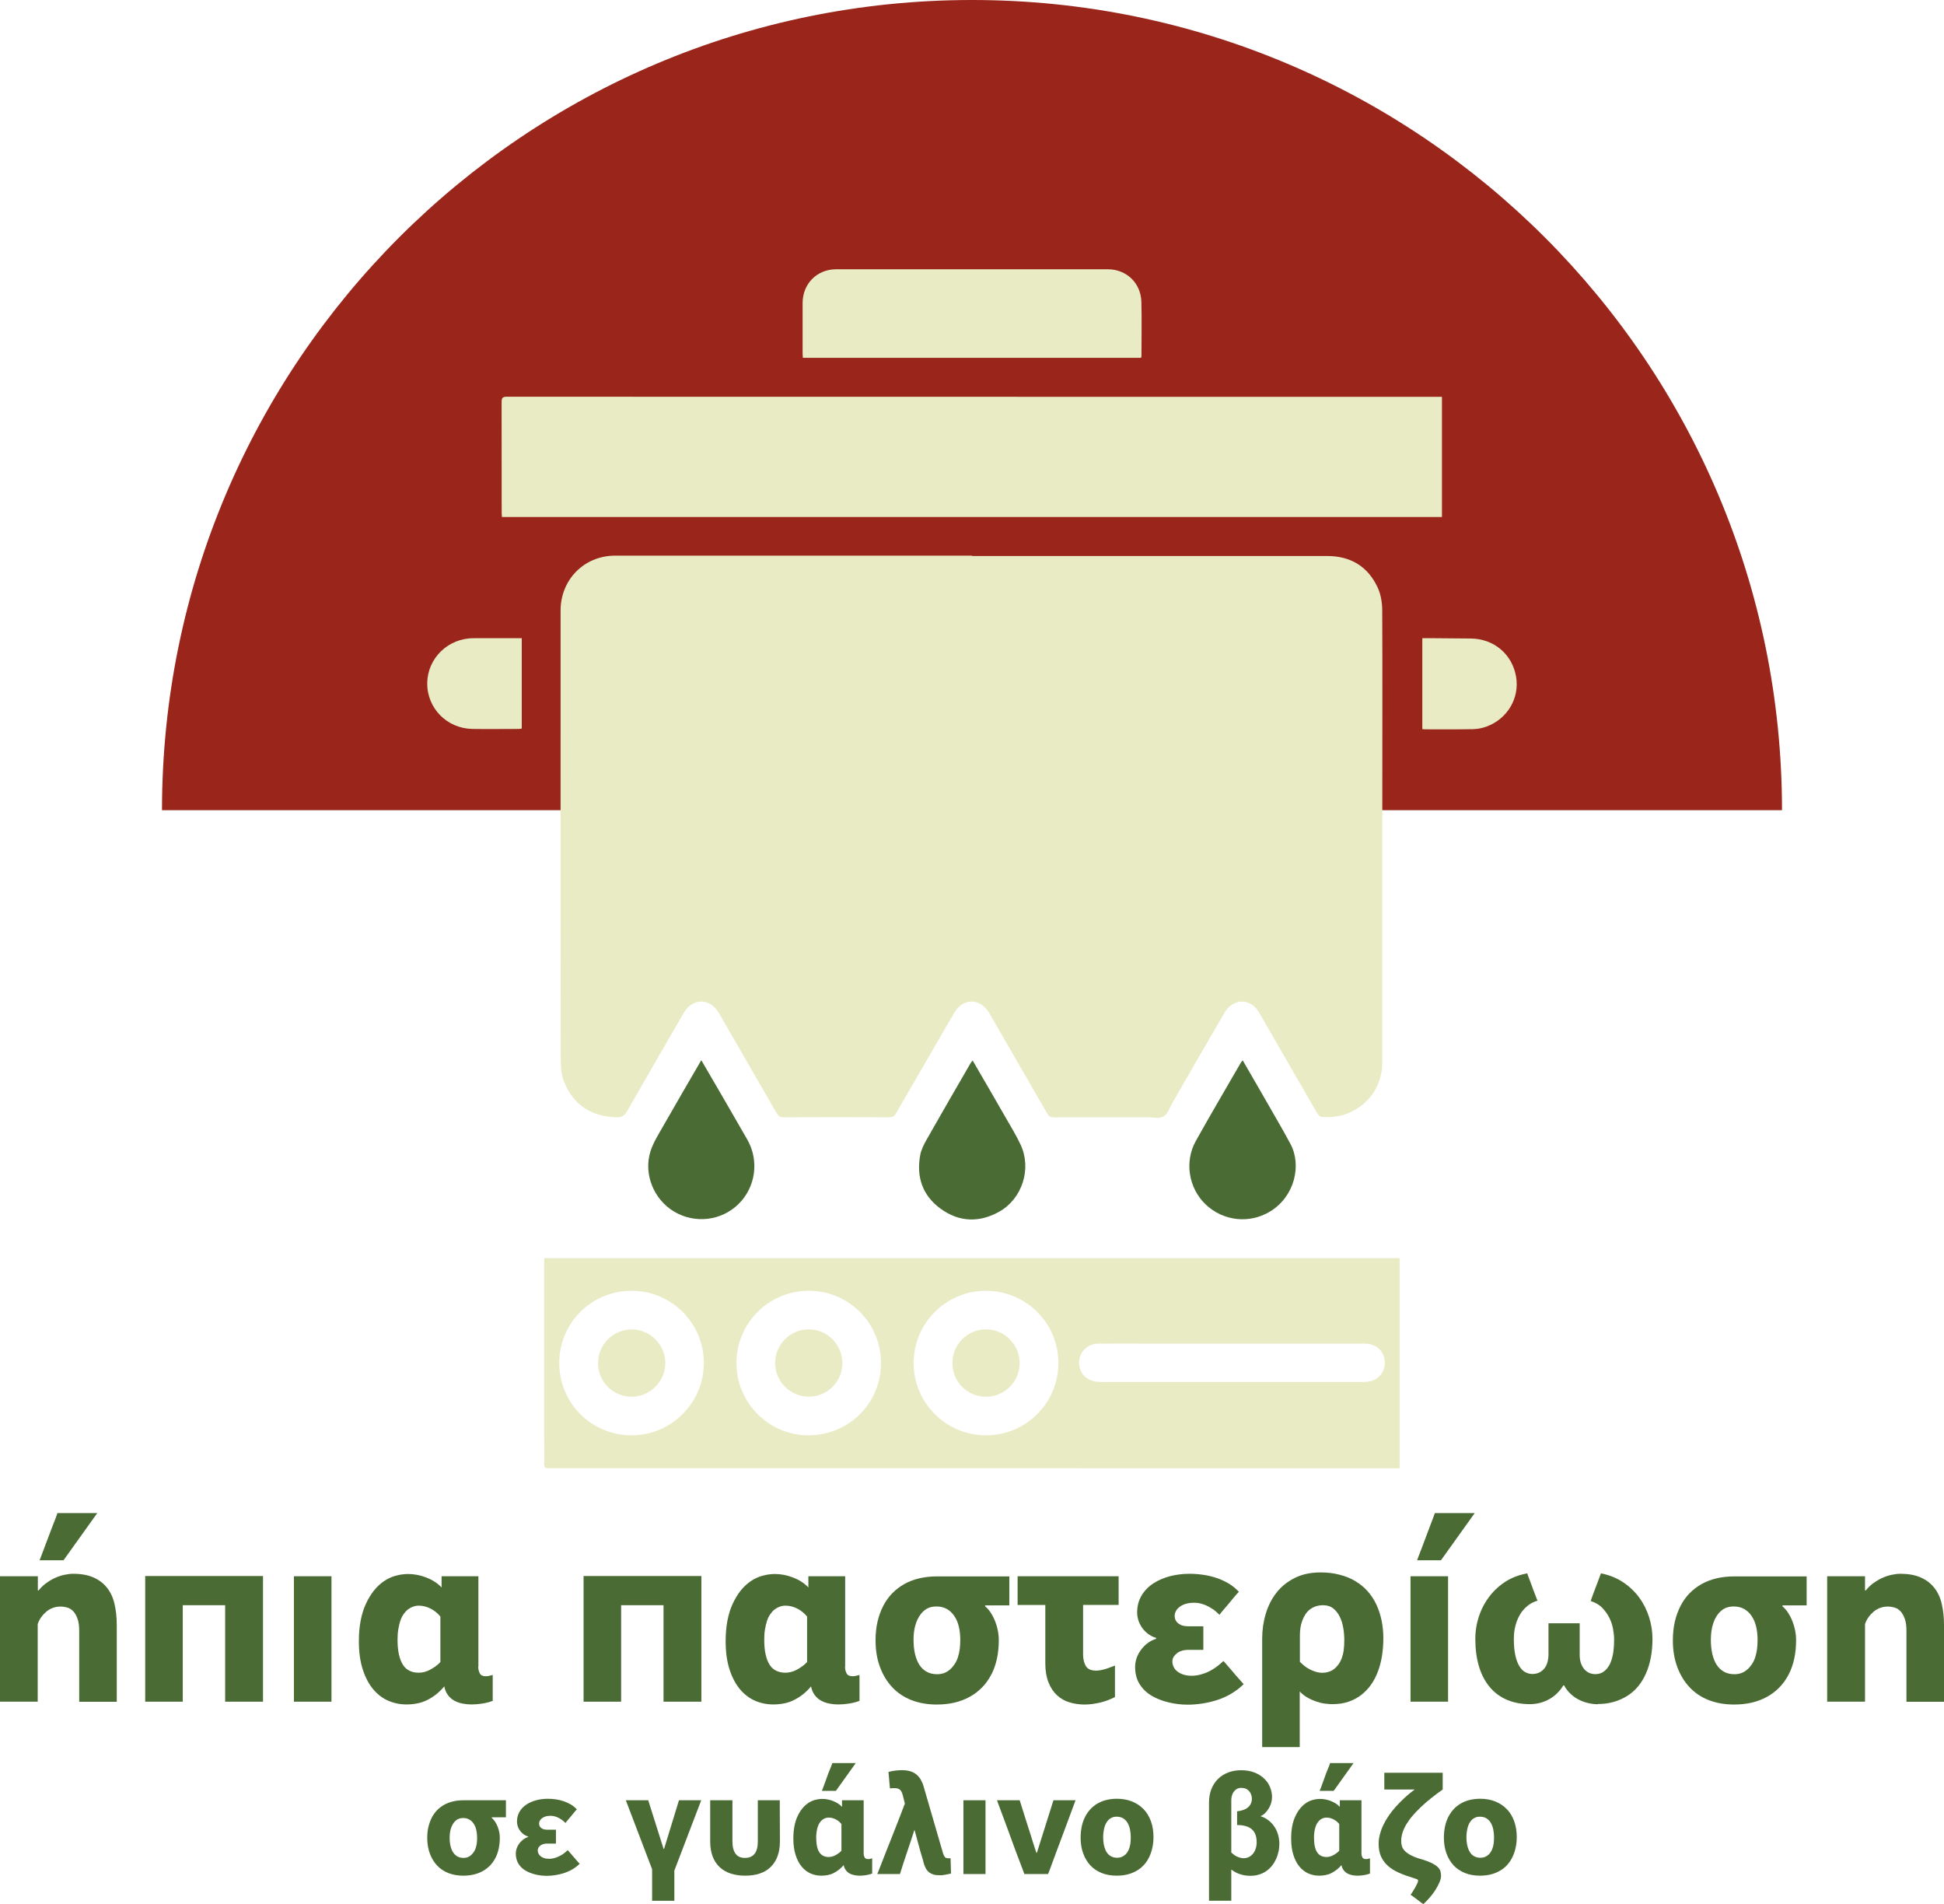
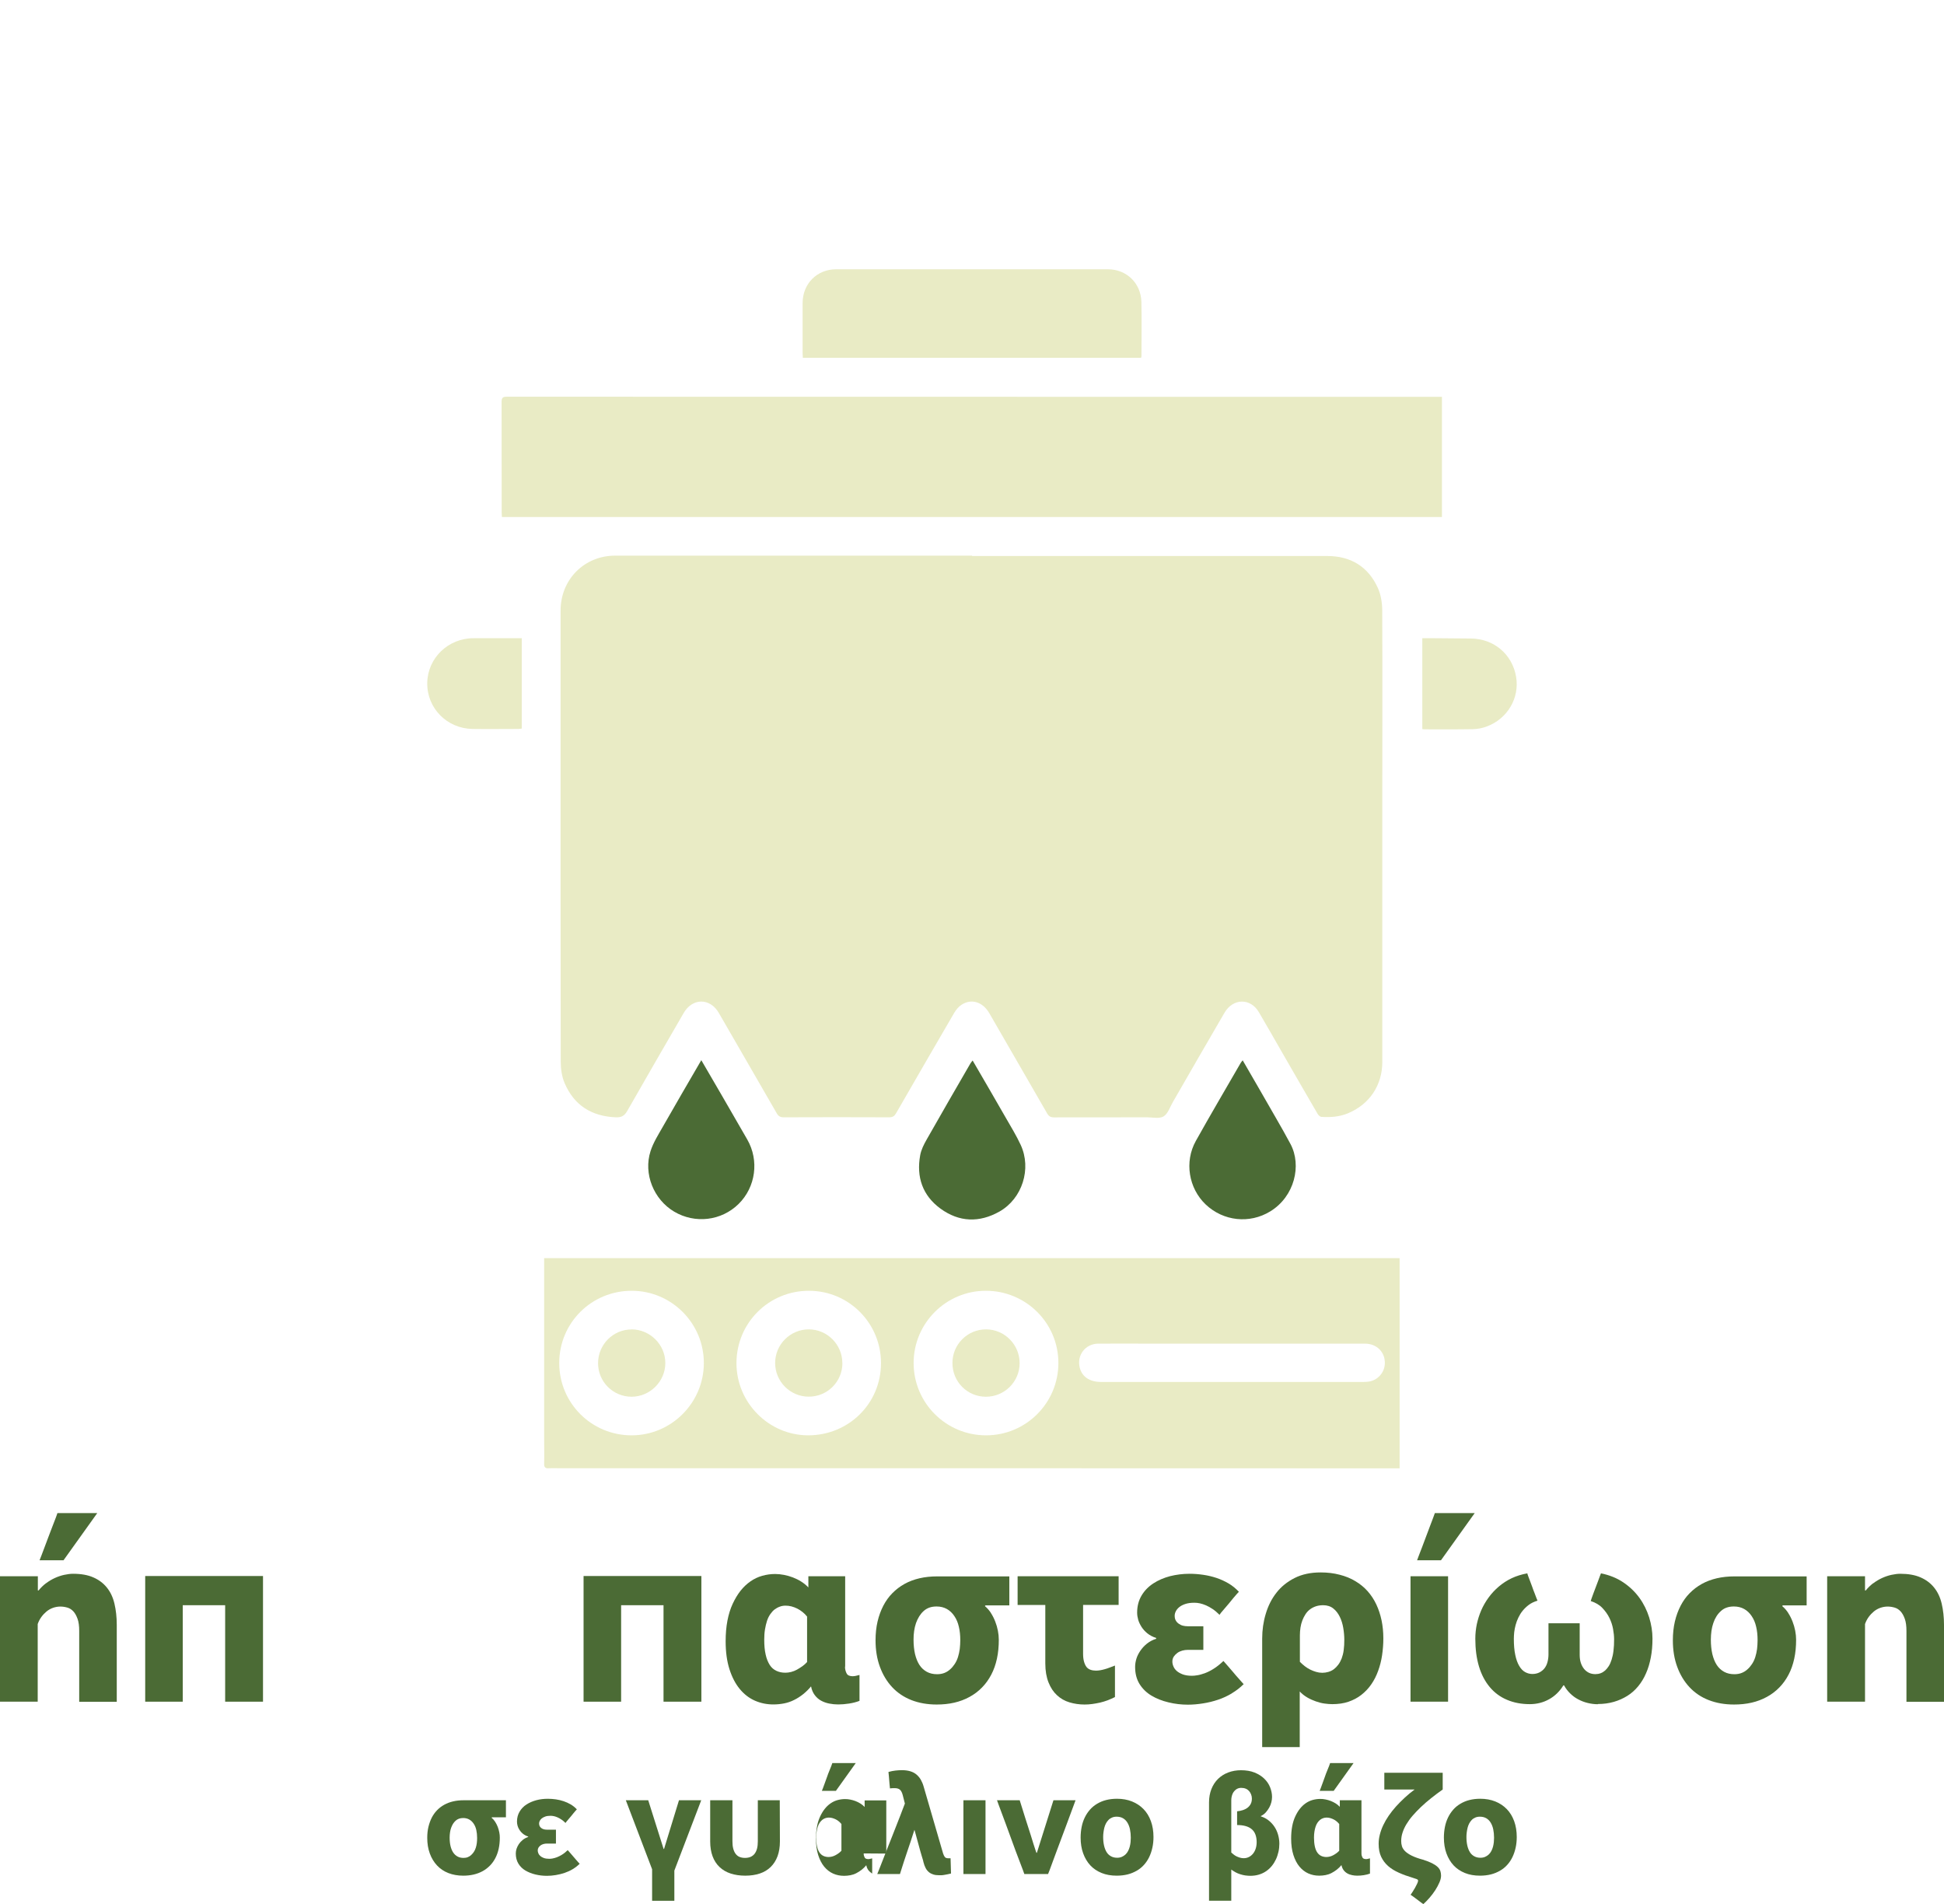
<svg xmlns="http://www.w3.org/2000/svg" id="Layer_2" data-name="Layer 2" viewBox="0 0 260.4 254.99">
  <defs>
    <style>      .cls-1 {        fill: #e9ebc5;      }      .cls-2 {        fill: #4b6b35;      }      .cls-3 {        fill: #99251b;      }    </style>
  </defs>
  <g id="Layer_2-2" data-name="Layer 2">
    <g>
-       <path class="cls-3" d="M21.7,108.5C21.7,48.58,70.28,0,130.2,0s108.5,48.58,108.5,108.5" />
      <g>
        <path class="cls-1" d="M130.22,74.46c15.85,0,31.71,0,47.56,0,3.14,0,5.48,1.41,6.78,4.27.41.9.58,1.97.59,2.96.04,8.59.01,17.18.01,25.76,0,11.59,0,23.18,0,34.77,0,3.13-1.73,5.69-4.62,6.88-1.14.47-2.33.55-3.54.47-.18-.01-.41-.23-.51-.41-1.54-2.64-3.07-5.3-4.6-7.95-1.09-1.89-2.16-3.79-3.27-5.67-1.12-1.91-3.46-1.87-4.6.09-2.32,3.97-4.61,7.96-6.91,11.95-.39.67-.66,1.57-1.25,1.93-.56.34-1.47.12-2.23.12-4.14,0-8.29,0-12.43.01-.46,0-.71-.14-.94-.54-2.57-4.47-5.16-8.94-7.74-13.41-.87-1.51-2.4-2.01-3.74-1.12-.38.25-.71.65-.95,1.05-2.61,4.47-5.2,8.96-7.79,13.45-.22.39-.45.56-.93.56-4.7-.02-9.41-.02-14.11,0-.46,0-.72-.13-.95-.53-2.58-4.49-5.18-8.98-7.77-13.46-1.17-2.02-3.53-2.01-4.7.02-2.52,4.36-5.06,8.72-7.55,13.1-.38.67-.78.9-1.54.87-3.23-.13-5.59-1.6-6.86-4.58-.37-.87-.52-1.9-.52-2.86-.03-14.55-.02-29.11-.02-43.66,0-5.59,0-11.17,0-16.76,0-4.16,3.17-7.36,7.33-7.36,13.49,0,26.98,0,40.47,0,2.44,0,4.88,0,7.33,0h0Z" />
        <path class="cls-1" d="M187.48,168.5v28.14c-.29,0-.56,0-.83,0-14.09,0-28.18-.01-42.28-.01-23.1,0-46.2,0-69.3,0-.52,0-1.04-.03-1.56,0-.47.03-.63-.13-.62-.61.03-1.16,0-2.32,0-3.48,0-7.77,0-15.53,0-23.3,0-.24,0-.47,0-.75h114.58ZM118.01,182.55c0-5.35-4.29-9.67-9.62-9.69-5.4-.02-9.74,4.3-9.74,9.7,0,5.29,4.33,9.65,9.6,9.66,5.44,0,9.76-4.27,9.76-9.67ZM74.91,182.54c0,5.36,4.32,9.68,9.69,9.68,5.31,0,9.66-4.33,9.68-9.65.02-5.35-4.32-9.71-9.67-9.71-5.38,0-9.7,4.3-9.7,9.67ZM132.08,192.22c5.36,0,9.7-4.34,9.69-9.7,0-5.35-4.36-9.67-9.73-9.66-5.32,0-9.66,4.35-9.66,9.67,0,5.35,4.34,9.69,9.7,9.69ZM165,179.94h0c-3.62,0-7.25,0-10.87,0-2.34,0-4.68-.02-7.03,0-1.72.02-2.88,1.55-2.47,3.21.3,1.22,1.33,1.92,2.83,1.92,11.73,0,23.46,0,35.19,0,.24,0,.48-.01.72-.05,1.18-.18,2.09-1.21,2.13-2.4.06-1.53-1.07-2.68-2.67-2.68-5.94,0-11.89,0-17.83,0Z" />
        <path class="cls-1" d="M193.15,53.14v16.1h-125.92c-.01-.21-.03-.4-.03-.59,0-4.94,0-9.89-.01-14.83,0-.57.17-.69.71-.69,25.14.01,50.28.01,75.42.01,16.33,0,32.67,0,49,0,.26,0,.51,0,.83,0Z" />
        <path class="cls-1" d="M152.85,47.92h-45.31c-.01-.22-.03-.42-.03-.61,0-2.24,0-4.48,0-6.72,0-2.59,1.92-4.53,4.5-4.53,12.13,0,24.25,0,36.38,0,2.5,0,4.43,1.84,4.5,4.36.06,2.42.01,4.84.01,7.26,0,.06-.02.11-.05.24Z" />
        <path class="cls-2" d="M166.46,142c1.54,2.66,3.03,5.23,4.51,7.82.65,1.13,1.29,2.25,1.9,3.4,1.51,2.84.55,7.01-2.72,9.01-2.78,1.7-6.29,1.31-8.65-.93-2.28-2.17-2.87-5.72-1.32-8.5,1.96-3.51,4-6.97,6.01-10.45.06-.1.14-.19.26-.34Z" />
        <path class="cls-2" d="M130.29,142.03c1.53,2.63,3.01,5.17,4.47,7.72.68,1.18,1.39,2.34,1.96,3.57,1.49,3.2.21,7.2-2.84,8.93-2.7,1.52-5.4,1.43-7.9-.39-2.41-1.76-3.25-4.24-2.72-7.15.13-.73.49-1.44.86-2.09,1.93-3.41,3.9-6.8,5.86-10.19.07-.12.16-.22.3-.4Z" />
        <path class="cls-2" d="M93.94,141.98c.97,1.67,1.89,3.23,2.8,4.81,1.12,1.94,2.24,3.88,3.36,5.82,1.61,2.81,1.13,6.36-1.16,8.62-2.3,2.27-5.84,2.69-8.64,1.03-2.73-1.62-4.14-5.06-3.16-8.1.37-1.16,1.06-2.23,1.67-3.31,1.67-2.94,3.38-5.85,5.13-8.87Z" />
        <path class="cls-1" d="M69.89,85.46v12.11c-.16.02-.3.05-.43.05-2.06,0-4.12.03-6.18,0-3.43-.06-6.1-2.8-6.05-6.16.05-3.34,2.82-6.01,6.23-5.99,2.12,0,4.24,0,6.43,0Z" />
        <path class="cls-1" d="M190.52,97.63v-12.16c.61,0,1.19,0,1.76,0,1.58.01,3.16.02,4.74.04,3.09.03,5.54,2.1,6.06,5.11.49,2.86-1.15,5.66-3.98,6.69-.57.21-1.21.33-1.82.34-2.16.04-4.32.02-6.48.02-.08,0-.15-.02-.28-.03Z" />
        <path class="cls-1" d="M112.84,182.55c0,2.49-2.02,4.5-4.51,4.49-2.49,0-4.5-2.03-4.5-4.51,0-2.48,2.04-4.51,4.51-4.5,2.48,0,4.5,2.05,4.49,4.52Z" />
        <path class="cls-1" d="M84.59,178.03c2.47,0,4.53,2.04,4.53,4.5,0,2.47-2.04,4.51-4.51,4.52-2.49,0-4.5-2-4.5-4.49,0-2.49,2.01-4.52,4.48-4.52Z" />
        <path class="cls-1" d="M127.58,182.52c0-2.49,2.03-4.5,4.51-4.49,2.47,0,4.5,2.05,4.49,4.53,0,2.48-2.04,4.5-4.52,4.49-2.5,0-4.49-2.02-4.48-4.52Z" />
      </g>
      <g>
        <path class="cls-2" d="M6.17,212.03c.37-.28.77-.52,1.19-.71.42-.19.84-.33,1.26-.42.42-.09.81-.14,1.17-.14,1.07,0,1.97.16,2.7.48.74.32,1.34.77,1.82,1.36.48.59.82,1.31,1.02,2.16.2.85.31,1.8.31,2.84v10.3h-5.03v-9.49c0-.66-.07-1.2-.22-1.61-.15-.42-.33-.75-.56-1-.23-.25-.49-.42-.8-.51-.31-.09-.62-.14-.94-.14-.34,0-.67.06-.99.17s-.61.28-.87.49c-.26.22-.49.46-.7.75-.2.28-.36.59-.48.93v10.4H0v-16.8h5.07v1.9h.1c.29-.36.63-.69,1-.97ZM5.3,208.95c.04-.09.12-.29.24-.61s.26-.7.43-1.14c.17-.44.35-.91.53-1.41.18-.5.36-.96.53-1.39.17-.43.32-.81.44-1.14.12-.33.2-.54.22-.63h5.34l-4.52,6.32h-3.2Z" />
        <path class="cls-2" d="M30.16,214.97h-5.68v12.92h-5.03v-16.83h15.78v16.83h-5.07v-12.92Z" />
-         <path class="cls-2" d="M39.37,211.09h5.03v16.8h-5.03v-16.8Z" />
-         <path class="cls-2" d="M64.06,223.2c0,.2.02.39.07.54.05.16.1.29.17.41.07.11.17.2.31.25.14.06.29.08.48.08.14,0,.28-.02.42-.05s.31-.07.49-.12v3.47c-.41.16-.87.28-1.39.36-.52.08-1.01.12-1.46.12-.41,0-.81-.04-1.21-.12-.4-.08-.76-.21-1.09-.39-.33-.18-.61-.43-.85-.75s-.4-.7-.49-1.16c-.32.39-.67.73-1.05,1.04-.39.31-.79.57-1.22.78-.43.22-.88.37-1.34.46-.46.09-.95.14-1.44.14-.88,0-1.71-.17-2.48-.51-.77-.34-1.44-.86-2.02-1.56-.58-.7-1.04-1.59-1.38-2.65-.34-1.07-.51-2.31-.51-3.74,0-1.02.08-1.94.24-2.77.16-.83.39-1.58.7-2.24.31-.67.66-1.25,1.05-1.75.4-.5.84-.92,1.33-1.26s1.01-.59,1.58-.75c.57-.16,1.14-.24,1.73-.24.38,0,.78.04,1.19.12.41.08.8.19,1.19.34.39.15.76.33,1.12.56.36.23.68.49.95.78v-1.5h4.93v12.1ZM56.07,224.01c.25,0,.51-.03.78-.1.27-.07.53-.17.78-.31.25-.14.49-.29.73-.46.24-.17.45-.36.63-.56v-6.09c-.18-.23-.39-.43-.61-.61s-.46-.33-.71-.46c-.25-.12-.5-.22-.77-.29s-.53-.1-.8-.1-.53.04-.78.14c-.25.09-.48.22-.68.37s-.4.37-.58.63c-.18.26-.33.56-.44.9-.11.34-.2.72-.27,1.14-.07.42-.1.88-.1,1.38,0,.77.06,1.43.19,1.99.12.56.31,1.01.54,1.38s.54.63.9.8c.36.17.76.25,1.19.25Z" />
        <path class="cls-2" d="M88.88,214.97h-5.68v12.92h-5.03v-16.83h15.78v16.83h-5.07v-12.92Z" />
        <path class="cls-2" d="M113.19,223.2c0,.2.02.39.07.54.05.16.1.29.17.41.07.11.17.2.31.25.14.06.29.08.48.08.14,0,.28-.02.42-.05s.31-.07.49-.12v3.47c-.41.16-.87.28-1.39.36-.52.08-1.01.12-1.46.12-.41,0-.81-.04-1.21-.12-.4-.08-.76-.21-1.09-.39-.33-.18-.61-.43-.85-.75s-.4-.7-.49-1.16c-.32.39-.67.73-1.05,1.04-.39.31-.79.57-1.22.78-.43.22-.88.37-1.34.46-.46.09-.95.14-1.44.14-.88,0-1.71-.17-2.48-.51-.77-.34-1.44-.86-2.02-1.56-.58-.7-1.04-1.59-1.38-2.65-.34-1.07-.51-2.31-.51-3.74,0-1.02.08-1.94.24-2.77.16-.83.39-1.58.7-2.24.31-.67.66-1.25,1.05-1.75.4-.5.84-.92,1.33-1.26s1.01-.59,1.58-.75c.57-.16,1.14-.24,1.73-.24.38,0,.78.04,1.19.12.41.08.8.19,1.19.34.39.15.76.33,1.12.56.36.23.68.49.95.78v-1.5h4.93v12.1ZM105.19,224.01c.25,0,.51-.03.78-.1.27-.07.53-.17.78-.31.25-.14.49-.29.73-.46.24-.17.45-.36.63-.56v-6.09c-.18-.23-.39-.43-.61-.61s-.46-.33-.71-.46c-.25-.12-.5-.22-.77-.29s-.53-.1-.8-.1-.53.04-.78.14c-.25.09-.48.22-.68.37s-.4.37-.58.63c-.18.26-.33.56-.44.9-.11.34-.2.72-.27,1.14-.07.42-.1.88-.1,1.38,0,.77.06,1.43.19,1.99.12.56.31,1.01.54,1.38s.54.63.9.8c.36.17.76.25,1.19.25Z" />
        <path class="cls-2" d="M132.73,216.01c.23.35.42.73.58,1.14.16.41.28.82.36,1.24.08.42.12.82.12,1.21,0,.91-.08,1.75-.25,2.53-.17.78-.42,1.5-.76,2.14-.34.65-.75,1.22-1.24,1.72-.49.5-1.04.92-1.67,1.26-.62.34-1.3.6-2.04.77-.74.17-1.52.25-2.36.25-1.25,0-2.37-.2-3.38-.59-1.01-.4-1.87-.97-2.58-1.73-.71-.76-1.26-1.67-1.65-2.74-.39-1.06-.58-2.24-.58-3.54,0-.91.09-1.75.27-2.52.18-.77.44-1.47.77-2.11.33-.63.73-1.2,1.21-1.68.48-.49,1.02-.9,1.63-1.24.61-.34,1.29-.59,2.02-.76.74-.17,1.52-.25,2.36-.25h9.66v3.88h-3.2l-.07.1c.32.27.59.58.82.94ZM124.49,215.29c-.28.1-.54.25-.77.46s-.42.44-.59.71c-.17.27-.31.57-.43.9-.11.33-.2.68-.25,1.05-.06.37-.08.76-.08,1.17,0,.73.07,1.37.2,1.94.14.57.33,1.05.59,1.45s.59.7.99.92c.4.22.86.32,1.38.32.36,0,.69-.06.97-.17s.54-.27.77-.48c.23-.2.43-.44.61-.71.18-.27.33-.58.44-.93.11-.35.19-.71.24-1.09.04-.37.07-.77.07-1.17,0-.66-.06-1.26-.19-1.8-.12-.54-.32-1.02-.6-1.43-.27-.41-.61-.73-1-.95s-.86-.34-1.38-.34c-.36,0-.69.05-.97.15Z" />
        <path class="cls-2" d="M136.34,211.09h13.5v3.84h-4.76v6.53c0,.41.04.76.12,1.05.08.29.19.53.32.71.14.18.32.31.54.39s.48.12.75.12c.18,0,.37-.02.56-.05s.4-.08.61-.14c.21-.06.44-.13.66-.22s.46-.18.71-.27v4.22c-.32.16-.64.3-.97.43-.33.12-.67.23-1.02.31-.35.08-.7.14-1.05.19-.35.05-.7.07-1.04.07-.7,0-1.37-.1-2.01-.29s-1.19-.51-1.67-.95c-.48-.44-.86-1.01-1.14-1.72-.28-.7-.43-1.55-.43-2.55v-7.82h-3.71v-3.84Z" />
        <path class="cls-2" d="M165,226.78c-.59.35-1.21.64-1.85.85-.65.22-1.31.38-2.01.49-.69.11-1.37.17-2.02.17-.88,0-1.75-.1-2.6-.31-.85-.2-1.61-.5-2.28-.9s-1.2-.92-1.6-1.56c-.4-.65-.59-1.41-.59-2.29,0-.36.06-.72.17-1.09.11-.36.29-.72.53-1.07.24-.35.53-.67.88-.95.35-.28.76-.5,1.24-.66v-.1c-.48-.16-.87-.37-1.19-.63-.32-.26-.58-.55-.78-.87-.2-.32-.35-.63-.44-.95-.09-.32-.14-.63-.14-.95,0-.86.2-1.62.59-2.28s.92-1.2,1.58-1.63,1.41-.75,2.24-.97c.84-.21,1.71-.32,2.62-.32.61,0,1.22.05,1.84.14.61.09,1.2.23,1.77.42.57.19,1.1.44,1.6.73.5.29.96.67,1.39,1.12-.04.04-.14.14-.27.29s-.29.33-.48.56-.37.46-.58.71c-.2.25-.4.48-.58.68-.18.2-.33.38-.46.54-.12.16-.2.26-.22.31-.32-.32-.63-.58-.93-.78s-.6-.37-.88-.49c-.28-.12-.56-.21-.82-.27s-.52-.08-.76-.08c-.48,0-.88.06-1.21.17-.33.11-.59.25-.8.42s-.36.36-.46.56c-.1.2-.15.4-.15.58,0,.25.04.46.14.63.09.17.22.32.39.44.17.12.36.22.56.27s.43.08.68.08h2.07v3.16h-2.07c-.25,0-.5.03-.75.1-.25.07-.47.17-.66.31-.19.14-.35.3-.48.49-.12.19-.19.41-.19.66,0,.2.04.42.14.65.09.23.24.43.44.61.2.18.47.33.8.46.33.12.74.19,1.24.19.2,0,.45-.02.73-.07.28-.04.61-.14.99-.27.37-.14.77-.33,1.19-.6.42-.26.86-.61,1.31-1.04.02.02.1.11.24.27.14.16.3.35.49.56.19.22.4.45.61.71.21.26.42.5.63.73s.37.42.51.58c.14.16.21.24.24.24-.48.48-1.01.89-1.6,1.24Z" />
        <path class="cls-2" d="M185.13,221.68c-.11.74-.29,1.43-.53,2.09-.24.66-.54,1.26-.92,1.8-.37.54-.82,1.01-1.33,1.41-.51.4-1.09.7-1.73.92-.65.22-1.37.32-2.16.32-.32,0-.66-.03-1.04-.08s-.76-.15-1.16-.29c-.4-.14-.78-.31-1.16-.53-.37-.22-.71-.48-1-.8v7.45h-5.03v-14.52c0-1.16.16-2.27.48-3.33.32-1.07.79-2.01,1.43-2.82.63-.82,1.45-1.47,2.43-1.97.99-.5,2.15-.75,3.49-.75.91,0,1.76.1,2.55.31.79.2,1.5.49,2.12.87.62.37,1.17.82,1.63,1.34s.85,1.11,1.16,1.77c.31.66.54,1.37.7,2.12.16.76.24,1.57.24,2.43,0,.77-.06,1.52-.17,2.26ZM176.25,215.12c-.29.1-.56.24-.78.41-.23.17-.43.39-.6.65s-.31.54-.42.83c-.11.29-.2.61-.25.95s-.08.69-.08,1.05v3.54c.2.2.42.4.65.58.23.18.47.33.73.46s.53.23.8.31c.27.08.54.12.82.12s.54-.04.82-.12c.27-.08.52-.2.73-.36.21-.16.41-.36.59-.6.18-.24.33-.52.46-.85.12-.33.22-.7.27-1.12.06-.42.08-.88.08-1.38s-.05-1.05-.14-1.58c-.09-.53-.24-1.03-.46-1.48-.22-.45-.5-.83-.87-1.12-.36-.29-.82-.44-1.36-.44-.36,0-.69.05-.99.15Z" />
        <path class="cls-2" d="M188.94,211.09h5.03v16.8h-5.03v-16.8ZM189.82,208.95c.02-.07.1-.27.22-.59.12-.33.27-.71.44-1.14s.34-.9.53-1.41.36-.98.53-1.41c.17-.43.32-.82.44-1.16.12-.34.2-.54.22-.61h5.34l-4.52,6.32h-3.2Z" />
        <path class="cls-2" d="M214.03,228.23c-.45,0-.91-.06-1.36-.17s-.87-.27-1.26-.48c-.39-.2-.74-.46-1.07-.78-.33-.32-.61-.68-.83-1.09h-.1c-.25.41-.53.76-.85,1.07-.32.31-.67.57-1.05.78-.39.22-.79.38-1.22.49-.43.11-.88.17-1.36.17-1.13,0-2.15-.19-3.06-.58-.91-.38-1.68-.95-2.31-1.7-.63-.75-1.12-1.67-1.45-2.77-.33-1.1-.49-2.34-.49-3.72,0-.66.07-1.3.2-1.94.14-.63.33-1.25.59-1.85.26-.6.59-1.17.99-1.72s.86-1.04,1.38-1.48c.52-.44,1.09-.81,1.72-1.11.62-.29,1.32-.51,2.09-.65,0,.05.03.16.1.34.07.18.15.4.25.66.1.26.2.54.31.83.1.29.2.57.31.83.1.26.19.48.25.66.07.18.11.29.14.34-.45.14-.84.32-1.16.56-.32.24-.59.5-.82.78-.23.28-.42.59-.58.92-.16.33-.28.66-.37.99-.09.33-.15.65-.19.97-.03.32-.05.61-.05.88,0,.84.06,1.56.19,2.16.12.6.3,1.09.53,1.48s.49.66.8.83.63.25.97.25.65-.07.92-.2c.27-.14.5-.32.68-.54.18-.23.32-.5.41-.83.09-.33.14-.67.14-1.04v-4.18h4.18v4.22c0,.41.05.76.15,1.07.1.31.24.57.42.8.18.23.4.4.65.53.25.12.54.19.88.19.25,0,.48-.04.7-.12.22-.08.41-.2.6-.36.18-.16.34-.36.49-.59s.28-.53.39-.88c.11-.35.2-.75.25-1.21.06-.45.08-.95.08-1.5,0-.43-.05-.9-.14-1.39-.09-.5-.25-.99-.49-1.48-.24-.49-.56-.93-.95-1.34s-.91-.71-1.55-.92c.02-.07.06-.19.12-.37.06-.18.14-.4.24-.66.1-.26.2-.53.31-.82.1-.28.2-.55.31-.82.1-.26.19-.49.25-.68.07-.19.11-.31.14-.36,1.13.23,2.13.63,2.99,1.21s1.58,1.27,2.16,2.07,1.01,1.68,1.31,2.63c.29.95.44,1.89.44,2.82s-.07,1.75-.22,2.53c-.15.78-.36,1.5-.65,2.14-.28.65-.63,1.22-1.05,1.73-.42.51-.9.94-1.45,1.28s-1.14.61-1.8.8-1.37.29-2.14.29Z" />
        <path class="cls-2" d="M239.53,216.01c.23.35.42.73.58,1.14.16.41.28.82.36,1.24.08.42.12.82.12,1.21,0,.91-.08,1.75-.25,2.53-.17.78-.42,1.5-.76,2.14-.34.65-.75,1.22-1.24,1.72-.49.5-1.04.92-1.67,1.26-.62.34-1.3.6-2.04.77-.74.17-1.52.25-2.36.25-1.25,0-2.37-.2-3.38-.59s-1.87-.97-2.58-1.73c-.71-.76-1.26-1.67-1.65-2.74-.39-1.06-.58-2.24-.58-3.54,0-.91.09-1.75.27-2.52s.44-1.47.77-2.11c.33-.63.73-1.2,1.21-1.68.48-.49,1.02-.9,1.63-1.24.61-.34,1.29-.59,2.02-.76s1.52-.25,2.36-.25h9.66v3.88h-3.2l-.07.1c.32.27.59.58.82.94ZM231.28,215.29c-.28.1-.54.25-.76.46-.23.2-.43.44-.6.71-.17.27-.31.57-.42.9-.11.33-.2.68-.25,1.05s-.08.76-.08,1.17c0,.73.07,1.37.2,1.94.14.57.33,1.05.59,1.45s.59.7.99.92c.4.22.86.32,1.38.32.36,0,.69-.06.97-.17s.54-.27.77-.48c.23-.2.43-.44.61-.71.18-.27.33-.58.44-.93.11-.35.19-.71.24-1.09.04-.37.07-.77.07-1.17,0-.66-.06-1.26-.19-1.8-.12-.54-.32-1.02-.6-1.43-.27-.41-.61-.73-1-.95s-.86-.34-1.38-.34c-.36,0-.69.05-.97.15Z" />
        <path class="cls-2" d="M250.93,212.03c.37-.28.77-.52,1.19-.71.42-.19.84-.33,1.26-.42.42-.09.81-.14,1.17-.14,1.06,0,1.97.16,2.7.48.74.32,1.34.77,1.82,1.36.48.59.82,1.31,1.02,2.16.2.85.31,1.8.31,2.84v10.3h-5.03v-9.49c0-.66-.07-1.2-.22-1.61-.15-.42-.33-.75-.56-1-.23-.25-.49-.42-.8-.51-.31-.09-.62-.14-.93-.14-.34,0-.67.06-.99.17s-.61.28-.87.49c-.26.22-.49.46-.7.75s-.36.59-.48.93v10.4h-5.07v-16.8h5.07v1.9h.1c.29-.36.63-.69,1-.97Z" />
      </g>
      <g>
        <path class="cls-2" d="M66.33,243.98c.13.21.25.43.34.67.09.24.16.48.21.73.05.25.07.48.07.71,0,.53-.05,1.03-.15,1.49-.1.46-.25.88-.45,1.26s-.44.72-.73,1.01c-.29.29-.61.54-.98.74-.37.2-.77.35-1.2.45-.43.1-.9.15-1.39.15-.73,0-1.4-.12-1.99-.35-.59-.23-1.1-.57-1.52-1.02-.42-.45-.74-.98-.97-1.61s-.34-1.32-.34-2.08c0-.53.05-1.03.16-1.48.11-.45.26-.87.45-1.24.19-.37.43-.7.71-.99s.6-.53.96-.73.76-.35,1.19-.45c.43-.1.9-.15,1.39-.15h5.68v2.28h-1.88l-.04.06c.19.16.35.34.48.55ZM61.48,243.56c-.17.06-.32.15-.45.27-.13.12-.25.26-.35.42s-.18.34-.25.53c-.07.19-.12.4-.15.62-.03.22-.05.45-.05.69,0,.43.04.81.12,1.14.08.33.2.62.35.85s.35.41.58.54.5.19.81.19c.21,0,.4-.03.57-.1.17-.07.32-.16.45-.28.13-.12.25-.26.36-.42s.19-.34.26-.55.11-.42.14-.64c.03-.22.04-.45.04-.69,0-.39-.04-.74-.11-1.06-.07-.32-.19-.6-.35-.84-.16-.24-.36-.43-.59-.56-.23-.13-.5-.2-.81-.2-.21,0-.4.03-.57.09Z" />
        <path class="cls-2" d="M76.71,250.32c-.35.21-.71.37-1.09.5-.38.13-.77.22-1.18.29-.41.07-.8.1-1.19.1-.52,0-1.03-.06-1.53-.18-.5-.12-.95-.3-1.34-.53s-.71-.54-.94-.92c-.23-.38-.35-.83-.35-1.35,0-.21.03-.43.1-.64.07-.21.17-.42.31-.63s.31-.39.52-.56c.21-.17.45-.3.73-.39v-.06c-.28-.09-.51-.22-.7-.37s-.34-.32-.46-.51c-.12-.19-.21-.37-.26-.56-.05-.19-.08-.37-.08-.56,0-.51.12-.95.35-1.34.23-.39.54-.71.93-.96.39-.25.83-.44,1.32-.57s1.01-.19,1.54-.19c.36,0,.72.03,1.08.08.36.05.71.14,1.04.25s.65.26.94.43c.29.17.57.39.82.66-.03.03-.08.08-.16.17-.08.09-.17.2-.28.33-.11.13-.22.27-.34.42-.12.15-.23.28-.34.4-.11.12-.2.23-.27.32-.07.09-.12.15-.13.18-.19-.19-.37-.34-.55-.46s-.35-.22-.52-.29-.33-.13-.48-.16-.3-.05-.45-.05c-.28,0-.52.03-.71.1-.19.07-.35.15-.47.25-.12.1-.21.21-.27.33-.06.12-.09.23-.09.34,0,.15.03.27.08.37.05.1.13.19.23.26.1.07.21.13.33.16.12.03.25.05.4.05h1.22v1.86h-1.22c-.15,0-.29.02-.44.06-.15.04-.28.1-.39.18s-.21.18-.28.29-.11.24-.11.39c0,.12.03.25.08.38.05.13.14.25.26.36s.28.2.47.27c.19.07.44.11.73.11.12,0,.26-.01.43-.04.17-.03.36-.08.58-.16s.45-.2.7-.35c.25-.15.5-.36.77-.61.01.01.06.07.14.16.08.09.18.2.29.33.11.13.23.27.36.42s.25.3.37.43c.12.13.22.25.3.34.08.09.13.14.14.14-.28.28-.59.52-.94.73Z" />
        <path class="cls-2" d="M90.33,250.51v4.04h-2.98v-4.22l-3.52-9.24h3l2.06,6.52h.06l2-6.52h2.98l-3.6,9.42Z" />
        <path class="cls-2" d="M101.51,241.09h2.94l.02,5.52c0,.75-.11,1.41-.32,1.98-.21.57-.52,1.05-.92,1.44-.4.39-.88.68-1.45.87-.57.19-1.22.29-1.95.29s-1.39-.1-1.97-.29c-.58-.19-1.07-.48-1.48-.87-.41-.39-.72-.87-.93-1.44s-.32-1.23-.32-1.98v-5.52h2.98v5.48c0,.37.03.7.1.97.07.27.17.51.31.7.14.19.31.34.52.43.21.09.46.14.75.14s.57-.05.78-.15c.21-.1.39-.24.53-.43.14-.19.24-.42.31-.69s.1-.6.1-.97v-5.48Z" />
-         <path class="cls-2" d="M115.69,248.21c0,.12.01.23.04.32.03.09.06.17.1.24.04.07.1.12.18.15s.17.05.28.05c.08,0,.16,0,.25-.03.09-.02.18-.04.29-.07v2.04c-.24.09-.51.16-.82.21-.31.05-.59.07-.86.07-.24,0-.48-.02-.71-.07-.23-.05-.45-.12-.64-.23s-.36-.25-.5-.44c-.14-.19-.24-.41-.29-.68-.19.23-.39.43-.62.61s-.47.33-.72.46c-.25.13-.52.22-.79.27-.27.05-.56.08-.85.08-.52,0-1.01-.1-1.46-.3s-.85-.51-1.19-.92-.61-.93-.81-1.56c-.2-.63-.3-1.36-.3-2.2,0-.6.05-1.14.14-1.63.09-.49.23-.93.41-1.32.18-.39.39-.74.62-1.03.23-.29.49-.54.78-.74.29-.2.6-.35.93-.44.33-.09.67-.14,1.02-.14.23,0,.46.02.7.07.24.05.47.11.7.2s.45.2.66.33c.21.13.4.29.56.46v-.88h2.9v7.12ZM110.99,248.69c.15,0,.3-.02.46-.06.16-.04.31-.1.46-.18.15-.08.29-.17.43-.27s.26-.21.37-.33v-3.58c-.11-.13-.23-.25-.36-.36-.13-.11-.27-.2-.42-.27s-.3-.13-.45-.17-.31-.06-.47-.06-.31.03-.46.08c-.15.05-.28.13-.4.22-.12.09-.23.22-.34.37s-.19.33-.26.53c-.07.2-.12.42-.16.67-.04.25-.06.52-.06.81,0,.45.04.84.11,1.17.07.33.18.6.32.81.14.21.32.37.53.47.21.1.45.15.7.15ZM110.09,239.83s.07-.16.14-.35.15-.42.25-.68c.1-.26.2-.54.3-.83.1-.29.2-.57.31-.82.11-.25.2-.48.27-.67s.12-.32.13-.37h3.14l-2.66,3.72h-1.88Z" />
+         <path class="cls-2" d="M115.69,248.21c0,.12.01.23.04.32.03.09.06.17.1.24.04.07.1.12.18.15s.17.05.28.05c.08,0,.16,0,.25-.03.09-.02.18-.04.29-.07v2.04s-.36-.25-.5-.44c-.14-.19-.24-.41-.29-.68-.19.23-.39.43-.62.61s-.47.33-.72.46c-.25.13-.52.22-.79.27-.27.05-.56.08-.85.08-.52,0-1.01-.1-1.46-.3s-.85-.51-1.19-.92-.61-.93-.81-1.56c-.2-.63-.3-1.36-.3-2.2,0-.6.05-1.14.14-1.63.09-.49.23-.93.41-1.32.18-.39.39-.74.62-1.03.23-.29.49-.54.78-.74.29-.2.6-.35.93-.44.33-.09.67-.14,1.02-.14.23,0,.46.02.7.07.24.05.47.11.7.2s.45.2.66.33c.21.13.4.29.56.46v-.88h2.9v7.12ZM110.99,248.69c.15,0,.3-.02.46-.06.16-.04.31-.1.46-.18.15-.08.29-.17.43-.27s.26-.21.37-.33v-3.58c-.11-.13-.23-.25-.36-.36-.13-.11-.27-.2-.42-.27s-.3-.13-.45-.17-.31-.06-.47-.06-.31.03-.46.08c-.15.05-.28.13-.4.22-.12.09-.23.22-.34.37s-.19.33-.26.53c-.07.2-.12.42-.16.67-.04.25-.06.52-.06.81,0,.45.04.84.11,1.17.07.33.18.6.32.81.14.21.32.37.53.47.21.1.45.15.7.15ZM110.09,239.83s.07-.16.14-.35.15-.42.25-.68c.1-.26.2-.54.3-.83.1-.29.2-.57.31-.82.11-.25.2-.48.27-.67s.12-.32.13-.37h3.14l-2.66,3.72h-1.88Z" />
        <path class="cls-2" d="M123.69,249.37c0-.05-.02-.15-.06-.28-.04-.13-.09-.3-.15-.49s-.12-.41-.19-.65c-.07-.24-.13-.48-.2-.73-.07-.25-.13-.49-.2-.73-.07-.24-.13-.46-.18-.66-.05-.2-.1-.37-.14-.51-.04-.14-.07-.23-.08-.27-.03.07-.09.25-.18.55-.09.3-.21.66-.35,1.08-.14.42-.29.86-.45,1.33s-.31.91-.44,1.32c-.13.41-.25.77-.34,1.07-.09.3-.15.49-.18.57h-3.04c.04-.09.12-.29.24-.59.12-.3.26-.67.43-1.1.17-.43.35-.91.56-1.43.21-.52.42-1.05.63-1.59.21-.54.42-1.07.63-1.6.21-.53.39-1,.56-1.43s.31-.79.42-1.1.19-.51.23-.6l-.28-1.1c-.09-.36-.22-.61-.38-.75s-.39-.21-.7-.21c-.07,0-.15,0-.25,0-.1,0-.23.02-.39.03,0-.03,0-.1-.02-.21s-.03-.25-.04-.4c-.01-.15-.03-.32-.04-.49-.01-.17-.03-.34-.04-.49s-.03-.29-.04-.4-.02-.18-.02-.21c.33-.09.65-.16.96-.19s.58-.05.82-.05c.44,0,.82.05,1.15.15.33.1.61.25.84.45s.43.44.58.71.28.58.37.91l2.6,8.94c.07.21.15.37.24.48.09.11.25.16.48.16h.28l.06,2.04c-.15.04-.29.07-.44.1-.15.03-.29.05-.43.08-.14.03-.27.04-.39.05s-.24,0-.36,0c-.28,0-.53-.03-.75-.1-.22-.07-.42-.17-.59-.31-.17-.14-.32-.32-.44-.55-.12-.23-.22-.5-.3-.82Z" />
        <path class="cls-2" d="M129.05,241.09h2.96v9.88h-2.96v-9.88Z" />
        <path class="cls-2" d="M141.11,241.09h2.96c-.01.05-.08.23-.19.52-.11.29-.25.67-.42,1.13-.17.46-.36.97-.57,1.54-.21.57-.43,1.15-.65,1.74-.22.59-.44,1.17-.65,1.74-.21.57-.4,1.08-.57,1.54s-.31.84-.42,1.14-.18.48-.21.53h-3.18c-.01-.05-.08-.23-.19-.53s-.26-.68-.43-1.13c-.17-.45-.37-.96-.58-1.53-.21-.57-.43-1.15-.64-1.75-.21-.6-.43-1.18-.64-1.75-.21-.57-.4-1.08-.57-1.53-.17-.45-.31-.83-.42-1.13-.11-.3-.18-.48-.19-.53h3.04s.05.17.12.38c.07.21.15.48.25.8.1.32.21.68.34,1.09.13.41.26.82.4,1.25.14.43.27.84.4,1.25.13.41.24.77.34,1.1.1.33.19.59.26.8s.12.33.13.37h.06l2.22-7.04Z" />
        <path class="cls-2" d="M149.59,251.19c-.76,0-1.44-.12-2.03-.36-.59-.24-1.1-.58-1.51-1.02-.41-.44-.73-.98-.96-1.61-.23-.63-.34-1.34-.34-2.11,0-.51.05-.99.14-1.44.09-.45.23-.87.42-1.26.19-.39.42-.73.69-1.04s.59-.57.96-.79c.37-.22.77-.39,1.21-.5.44-.11.92-.17,1.44-.17.75,0,1.42.12,2.02.36.6.24,1.11.58,1.54,1.02.43.44.76.98.99,1.61s.35,1.34.35,2.13c0,.51-.05.99-.15,1.44-.1.45-.24.87-.43,1.26-.19.39-.42.73-.7,1.04-.28.31-.6.57-.97.78-.37.21-.77.38-1.21.49-.44.11-.93.17-1.46.17ZM149.57,243.29c-.23,0-.43.04-.62.12-.19.08-.35.19-.48.33-.13.14-.25.3-.34.48-.09.18-.16.37-.21.57-.05.2-.08.4-.11.61-.03.21-.04.41-.04.61,0,.43.04.81.12,1.16.08.35.2.64.35.88s.35.42.59.55c.24.13.51.19.82.19.23,0,.43-.04.62-.12.19-.08.35-.19.49-.32.14-.13.26-.29.35-.47.09-.18.17-.37.22-.57s.09-.4.11-.61c.02-.21.03-.4.03-.59,0-.41-.04-.79-.11-1.13s-.19-.64-.34-.89c-.15-.25-.35-.45-.59-.59-.24-.14-.53-.21-.86-.21Z" />
        <path class="cls-2" d="M166.81,251.16c-.23-.03-.45-.09-.68-.16-.23-.07-.44-.16-.64-.27-.2-.11-.39-.23-.56-.36v4.18h-2.98v-13.16c0-.67.11-1.27.32-1.8s.51-.99.89-1.36c.38-.37.83-.66,1.36-.86.53-.2,1.1-.3,1.71-.3.69,0,1.3.1,1.82.31.52.21.95.48,1.3.82.35.34.61.72.78,1.15.17.43.26.86.26,1.3,0,.23-.03.46-.09.7-.06.24-.15.48-.28.71s-.28.45-.46.65-.4.37-.67.5v.04c.39.12.74.3,1.05.55s.57.53.78.85c.21.32.37.67.48,1.06s.17.79.17,1.2c0,.37-.04.74-.12,1.09s-.19.69-.34,1.01c-.15.32-.33.61-.55.88-.22.27-.47.5-.76.7-.29.2-.61.35-.97.46-.36.11-.75.16-1.16.16-.21,0-.43-.02-.66-.05ZM165.71,242.57c.28-.03.54-.08.78-.16.24-.08.45-.19.63-.33.18-.14.32-.31.42-.51.1-.2.15-.43.15-.7,0-.19-.03-.37-.1-.55-.07-.18-.16-.34-.28-.47-.12-.13-.27-.24-.44-.31-.17-.07-.38-.11-.62-.11-.13,0-.26.02-.38.06-.12.04-.23.1-.32.17-.09.07-.18.16-.26.26-.08.1-.15.21-.2.34-.05.13-.09.26-.12.41-.03.15-.04.3-.04.46v6.96c.09.08.2.17.31.26.11.09.24.18.39.25.15.07.3.13.47.18.17.05.33.07.49.07.27,0,.51-.06.72-.17s.4-.27.55-.46.27-.42.35-.68c.08-.26.12-.54.12-.85,0-.39-.06-.73-.17-1.02s-.28-.53-.51-.72c-.23-.19-.5-.32-.83-.41-.33-.09-.7-.13-1.11-.13v-1.84Z" />
        <path class="cls-2" d="M182.37,248.21c0,.12.01.23.04.32.03.09.06.17.1.24.04.07.1.12.18.15s.17.05.28.05c.08,0,.16,0,.25-.03.09-.02.18-.04.29-.07v2.04c-.24.09-.51.16-.82.21-.31.05-.59.07-.86.07-.24,0-.48-.02-.71-.07-.23-.05-.45-.12-.64-.23s-.36-.25-.5-.44c-.14-.19-.24-.41-.29-.68-.19.23-.39.43-.62.61s-.47.33-.72.46c-.25.13-.52.22-.79.27-.27.05-.56.08-.85.08-.52,0-1.01-.1-1.46-.3s-.85-.51-1.19-.92-.61-.93-.81-1.56c-.2-.63-.3-1.36-.3-2.2,0-.6.05-1.14.14-1.63.09-.49.23-.93.41-1.32.18-.39.39-.74.62-1.03.23-.29.49-.54.78-.74.29-.2.6-.35.93-.44.33-.09.67-.14,1.02-.14.23,0,.46.02.7.07.24.05.47.11.7.2s.45.2.66.33c.21.13.4.29.56.46v-.88h2.9v7.12ZM177.67,248.69c.15,0,.3-.02.46-.06.16-.04.31-.1.46-.18.15-.08.29-.17.43-.27s.26-.21.37-.33v-3.58c-.11-.13-.23-.25-.36-.36-.13-.11-.27-.2-.42-.27s-.3-.13-.45-.17-.31-.06-.47-.06-.31.03-.46.08c-.15.05-.28.13-.4.22-.12.09-.23.22-.34.37s-.19.33-.26.53c-.07.2-.12.42-.16.67-.04.25-.06.52-.06.81,0,.45.04.84.11,1.17.07.33.18.6.32.81.14.21.32.37.53.47.21.1.45.15.7.15ZM176.77,239.83s.07-.16.14-.35.15-.42.25-.68c.1-.26.2-.54.3-.83.1-.29.2-.57.31-.82.11-.25.2-.48.27-.67s.12-.32.13-.37h3.14l-2.66,3.72h-1.88Z" />
        <path class="cls-2" d="M184.67,246.93c0-.4.05-.81.16-1.24s.26-.85.46-1.27.44-.84.73-1.26c.29-.42.61-.83.97-1.23s.75-.79,1.17-1.18.86-.75,1.33-1.1h-4.06v-2.24h7.82v2.24c-.55.39-1.07.78-1.56,1.17-.49.39-.95.79-1.36,1.18s-.78.78-1.11,1.16c-.33.38-.6.76-.83,1.14-.23.38-.4.76-.52,1.13s-.18.75-.18,1.12c0,.24.03.47.1.7s.21.45.42.66c.21.21.51.41.89.6.38.19.88.37,1.51.54.51.16.92.32,1.23.48.31.16.56.33.74.5.18.17.3.36.36.55.06.19.09.4.09.61,0,.27-.07.57-.22.91-.15.34-.33.69-.56,1.04s-.48.69-.77,1.02c-.29.33-.56.6-.81.83-.04-.01-.15-.08-.32-.21-.17-.13-.35-.26-.54-.41-.19-.15-.37-.28-.54-.4-.17-.12-.28-.19-.32-.22.05-.08.14-.2.25-.37.11-.17.22-.35.33-.54.11-.19.2-.38.29-.56.09-.18.13-.32.13-.41,0-.05,0-.09-.03-.12-.02-.03-.06-.05-.11-.08-.05-.03-.13-.05-.22-.08-.09-.03-.21-.07-.36-.12-.67-.2-1.28-.42-1.84-.67-.56-.25-1.04-.54-1.44-.89s-.71-.76-.94-1.24c-.23-.48-.34-1.06-.34-1.74Z" />
        <path class="cls-2" d="M198.25,251.19c-.76,0-1.44-.12-2.03-.36-.59-.24-1.1-.58-1.51-1.02-.41-.44-.73-.98-.96-1.61-.23-.63-.34-1.34-.34-2.11,0-.51.05-.99.14-1.44.09-.45.23-.87.42-1.26.19-.39.42-.73.69-1.04s.59-.57.96-.79c.37-.22.77-.39,1.21-.5.44-.11.92-.17,1.44-.17.75,0,1.42.12,2.02.36.6.24,1.11.58,1.54,1.02.43.44.76.98.99,1.61s.35,1.34.35,2.13c0,.51-.05.99-.15,1.44-.1.45-.24.87-.43,1.26-.19.39-.42.73-.7,1.04-.28.31-.6.57-.97.78-.37.21-.77.38-1.21.49-.44.11-.93.17-1.46.17ZM198.23,243.29c-.23,0-.43.04-.62.12-.19.08-.35.19-.48.33-.13.14-.25.3-.34.48-.09.18-.16.37-.21.57-.05.2-.08.4-.11.61-.03.21-.04.41-.04.61,0,.43.04.81.12,1.16.08.35.2.64.35.88s.35.42.59.55c.24.13.51.19.82.19.23,0,.43-.04.62-.12.19-.08.35-.19.49-.32.14-.13.26-.29.35-.47.09-.18.17-.37.22-.57s.09-.4.11-.61c.02-.21.03-.4.03-.59,0-.41-.04-.79-.11-1.13s-.19-.64-.34-.89c-.15-.25-.35-.45-.59-.59-.24-.14-.53-.21-.86-.21Z" />
      </g>
    </g>
  </g>
</svg>